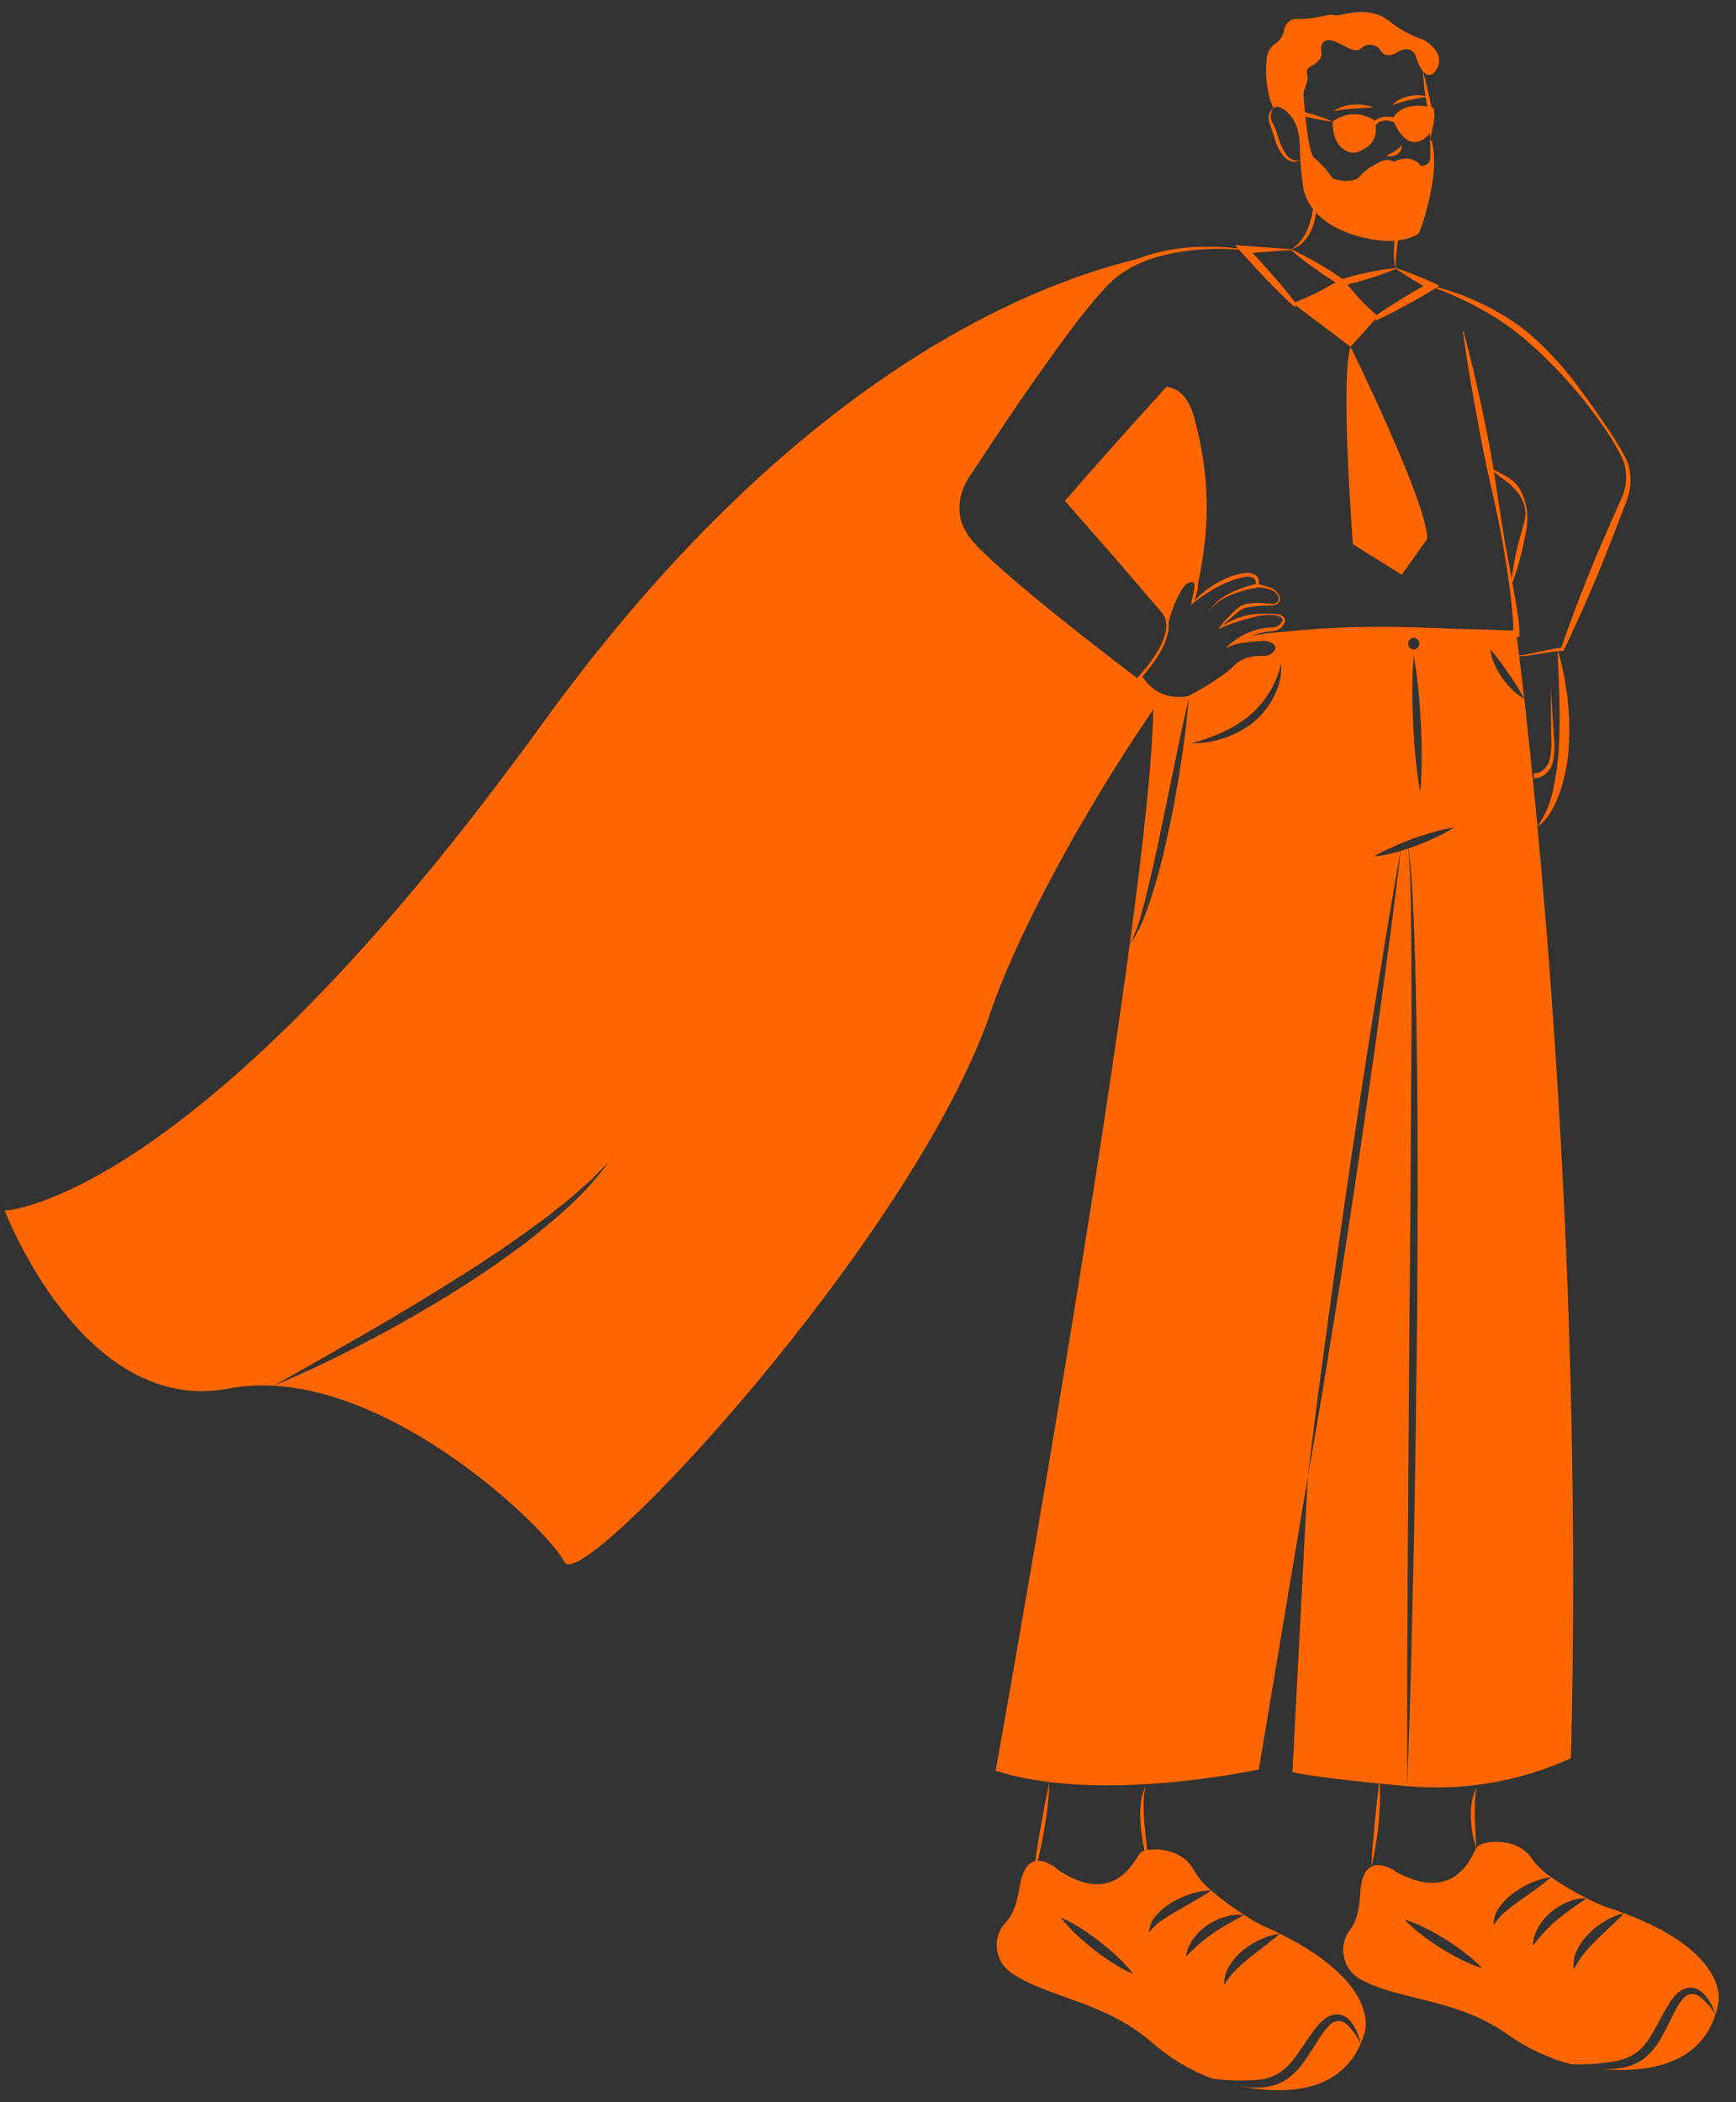
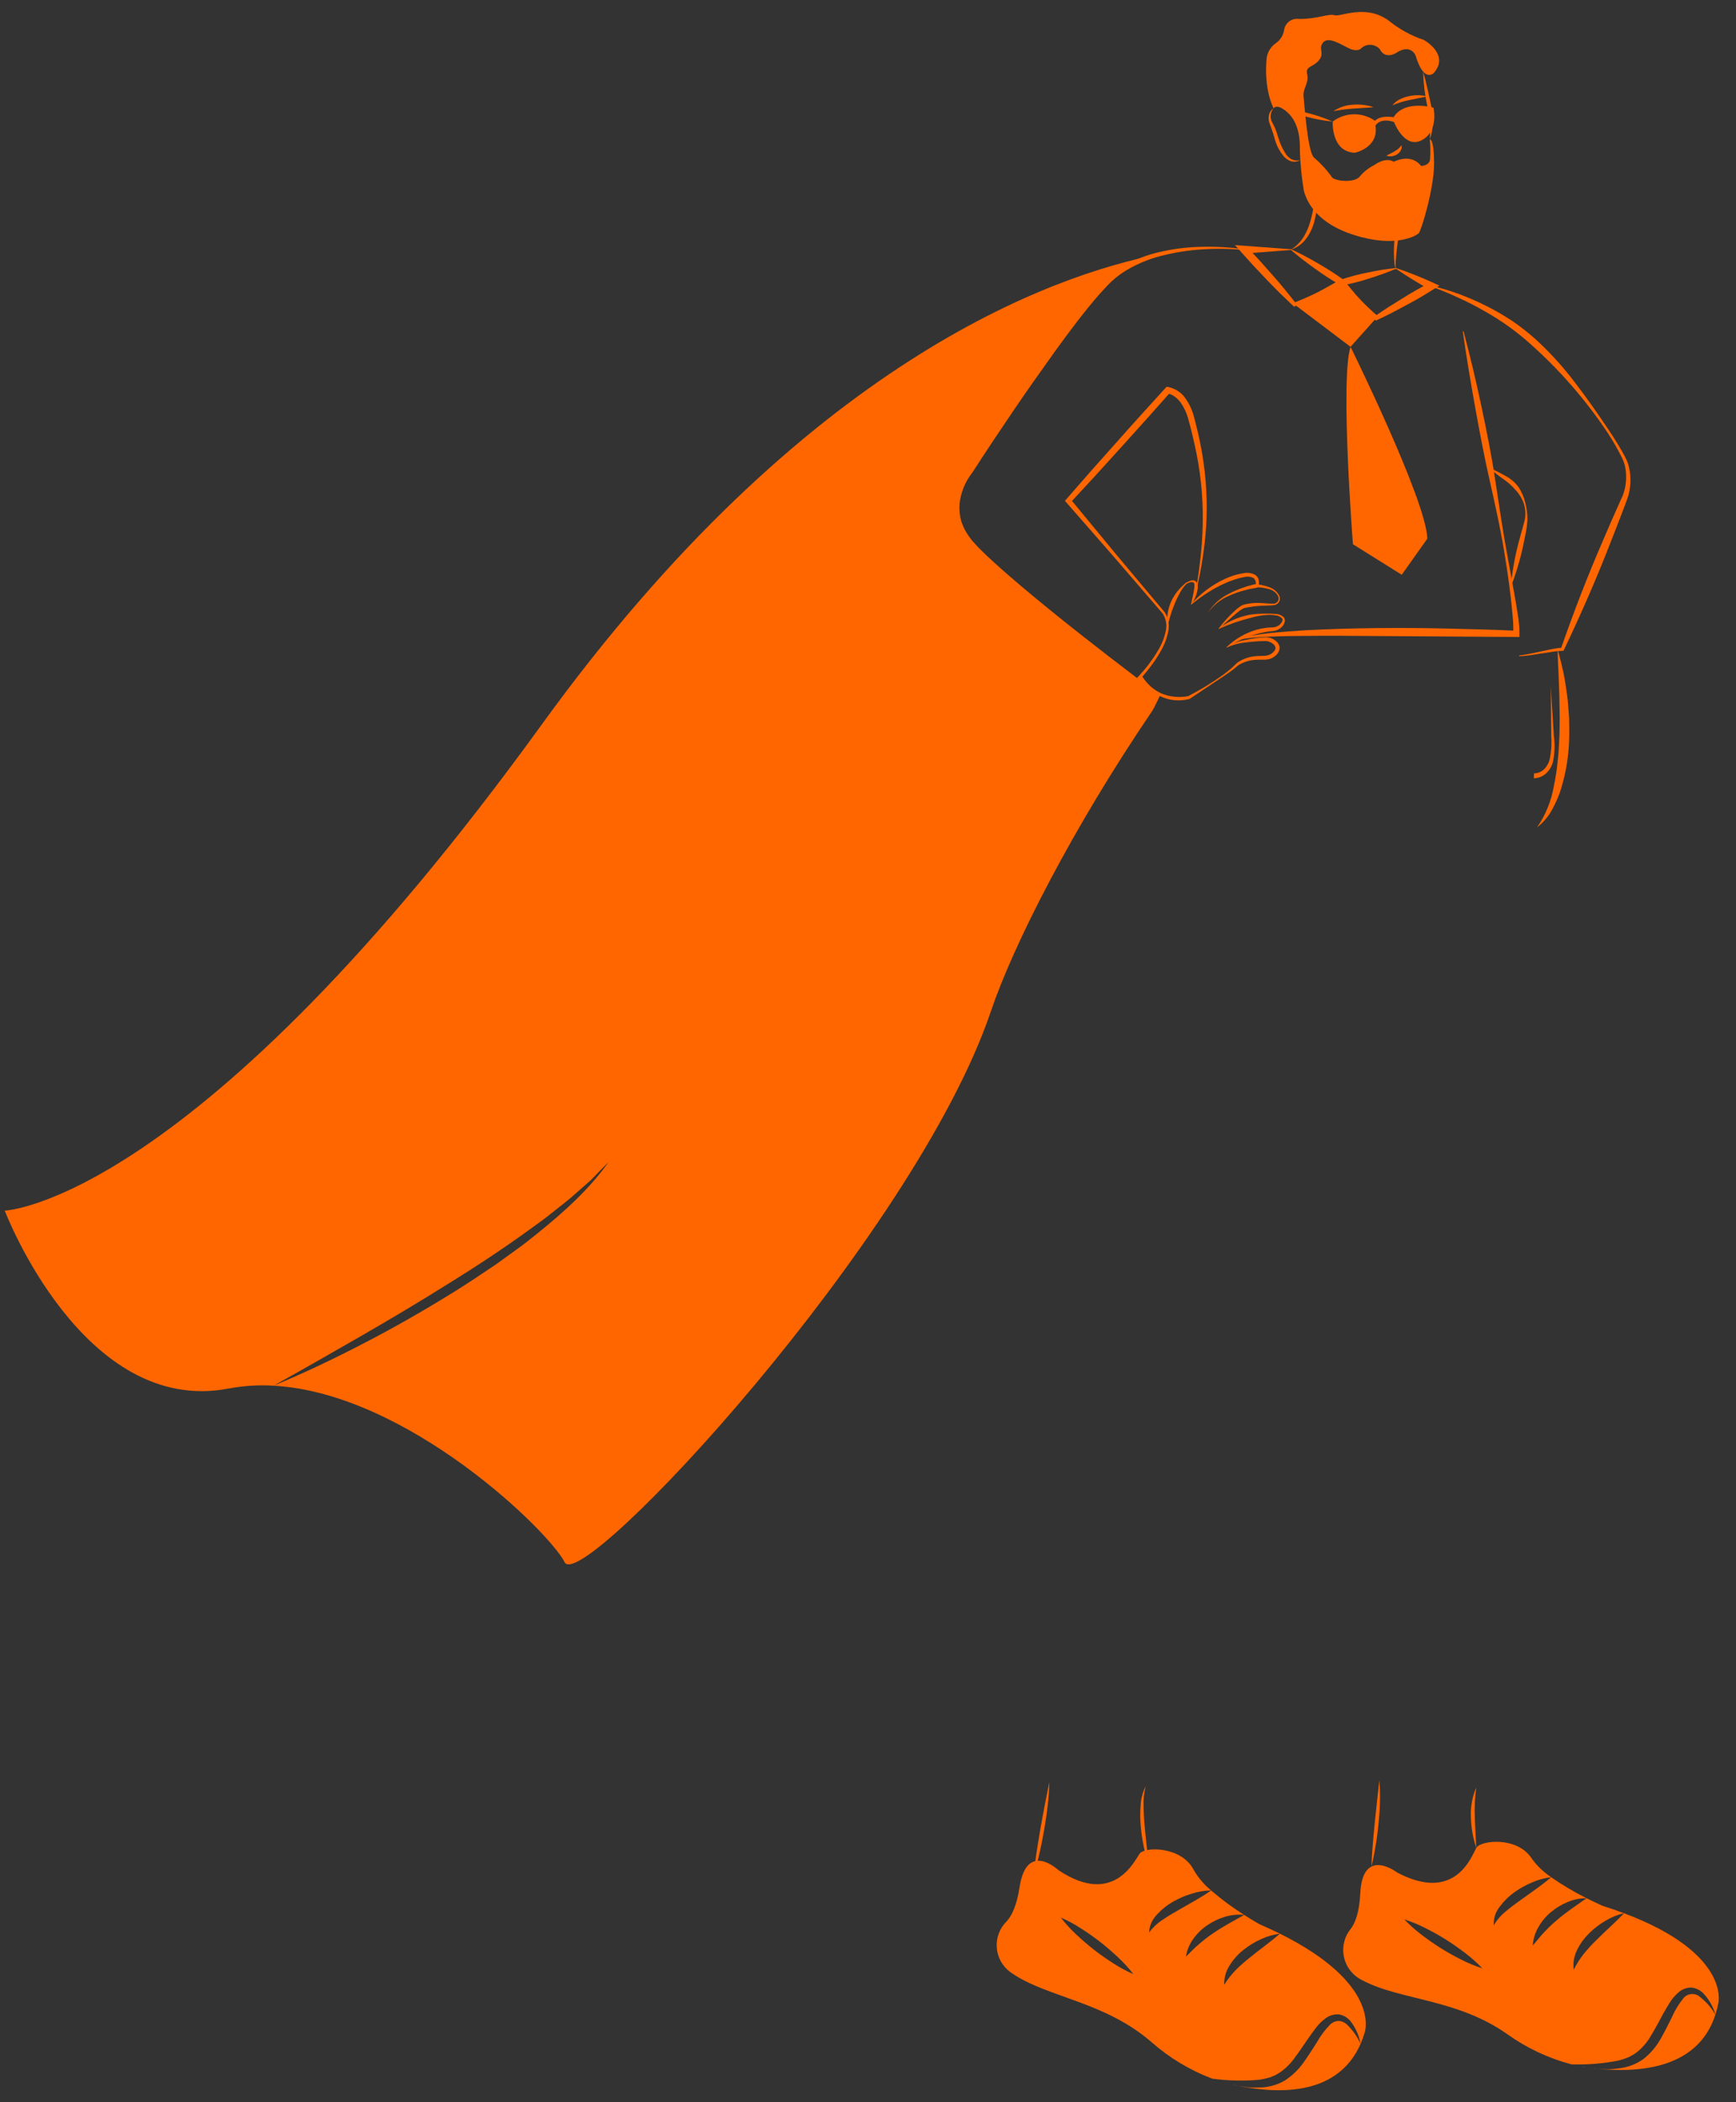
<svg xmlns="http://www.w3.org/2000/svg" width="76" height="92" viewBox="0 0 76 92" fill="none">
  <rect x="0" y="0" width="76" height="92" fill="#333333" stroke="none" />
-   <path d="M56.582 77.557L57.254 64.628C57.463 63.484 57.65 62.34 57.848 61.195L58.407 57.759C58.779 55.466 59.122 53.171 59.468 50.874C59.805 48.577 60.14 46.28 60.451 43.981L60.917 40.529C61.052 39.431 61.197 38.334 61.324 37.236C61.434 37.203 61.543 37.17 61.652 37.133L61.656 37.168L61.685 37.49C61.704 37.703 61.711 37.919 61.719 38.134C61.743 38.563 61.75 38.993 61.763 39.424C61.778 40.283 61.785 41.145 61.787 42.006C61.798 43.727 61.796 45.449 61.78 47.172C61.761 50.615 61.743 54.059 61.704 57.502L61.632 67.836L61.606 73.002V78.168C57.5 77.801 56.582 77.557 56.582 77.557ZM49.458 41.321C49.734 40.941 49.954 40.525 50.113 40.083C50.282 39.648 50.428 39.204 50.561 38.756C50.826 37.862 51.037 36.955 51.228 36.046C51.416 35.132 51.583 34.219 51.718 33.299C51.859 32.379 51.969 31.455 52.046 30.527C52.046 30.527 53.66 29.577 54.108 29.129C54.424 28.813 55 28.779 55.316 28.787C55.41 28.792 55.504 28.777 55.591 28.743C55.678 28.708 55.757 28.655 55.822 28.587C55.861 28.555 55.891 28.514 55.909 28.467C55.927 28.42 55.934 28.37 55.927 28.32C55.921 28.27 55.902 28.223 55.873 28.182C55.844 28.141 55.805 28.109 55.759 28.087C55.639 28.002 55.492 27.961 55.344 27.972C54.959 27.993 54.106 28.067 53.704 28.331C53.841 28.22 53.985 28.12 54.137 28.03C58.77 26.884 66.385 27.739 66.385 27.739C66.385 27.739 66.522 28.742 66.729 30.575C66.52 30.19 66.288 29.817 66.035 29.459C65.911 29.283 65.787 29.107 65.659 28.933C65.529 28.753 65.389 28.579 65.241 28.413C65.271 28.639 65.334 28.859 65.428 29.066C65.517 29.272 65.626 29.469 65.754 29.653C65.882 29.838 66.027 30.01 66.187 30.166C66.347 30.328 66.529 30.466 66.729 30.575C67.51 37.44 69.306 55.951 68.774 76.944C66.532 77.968 64.061 78.39 61.606 78.168C61.674 76.448 61.717 74.725 61.772 73.004L61.891 67.838C61.965 64.395 62.002 60.95 62.044 57.506C62.059 54.061 62.076 50.615 62.044 47.17C62.024 45.447 61.998 43.727 61.952 42.004C61.926 41.142 61.893 40.281 61.852 39.42C61.826 38.991 61.809 38.56 61.772 38.13C61.754 37.914 61.739 37.701 61.709 37.486L61.669 37.166L61.663 37.129C61.761 37.096 61.859 37.064 61.956 37.029C62.248 36.918 62.537 36.803 62.82 36.668C63.107 36.537 63.384 36.386 63.649 36.215C63.337 36.263 63.029 36.331 62.727 36.42C62.426 36.505 62.133 36.607 61.839 36.709C61.55 36.82 61.261 36.933 60.975 37.062C60.691 37.188 60.412 37.327 60.134 37.481C60.449 37.457 60.761 37.4 61.065 37.312C61.15 37.29 61.232 37.264 61.315 37.24C61.119 38.325 60.941 39.415 60.752 40.503L60.193 43.94C59.821 46.232 59.477 48.527 59.131 50.824C58.796 53.121 58.459 55.418 58.148 57.719L57.684 61.172C57.541 62.322 57.386 63.473 57.254 64.628L55.109 77.433C55.109 77.433 48.185 78.967 43.589 77.494C43.589 77.494 47.535 55.577 49.458 41.321ZM61.865 31.689C61.891 32.187 61.922 32.683 61.974 33.179C62.022 33.675 62.083 34.171 62.176 34.663C62.224 34.162 62.237 33.664 62.239 33.166C62.242 32.668 62.224 32.17 62.205 31.674C62.176 31.176 62.146 30.68 62.096 30.184C62.046 29.688 61.985 29.194 61.891 28.7C61.846 29.201 61.833 29.699 61.83 30.197C61.828 30.695 61.843 31.193 61.865 31.689V31.689ZM61.891 28.424C61.957 28.422 62.02 28.394 62.066 28.346C62.112 28.298 62.138 28.235 62.138 28.169C62.138 28.102 62.112 28.039 62.066 27.991C62.02 27.943 61.957 27.915 61.891 27.913C61.825 27.915 61.763 27.943 61.717 27.991C61.671 28.039 61.645 28.102 61.645 28.169C61.645 28.235 61.671 28.298 61.717 28.346C61.763 28.394 61.825 28.422 61.891 28.424ZM52.888 32.481C53.126 32.435 53.362 32.376 53.593 32.302C54.061 32.147 54.498 31.91 54.885 31.604C55.266 31.285 55.575 30.888 55.792 30.441C56.012 30.003 56.115 29.516 56.09 29.027C55.985 29.483 55.806 29.919 55.559 30.317C55.318 30.703 55.017 31.05 54.667 31.343C54.49 31.487 54.303 31.617 54.106 31.733C53.911 31.854 53.707 31.961 53.497 32.054C53.393 32.106 53.285 32.151 53.175 32.189L52.847 32.318C52.623 32.389 52.397 32.455 52.168 32.539C52.407 32.529 52.647 32.509 52.888 32.481V32.481ZM50.485 31.041C50.489 30.708 50.482 30.421 50.463 30.182L50.802 30.401C51.191 30.581 51.629 30.625 52.046 30.527C51.84 31.434 51.644 32.342 51.459 33.251L50.896 35.976C50.711 36.883 50.514 37.788 50.304 38.689C50.195 39.137 50.084 39.587 49.956 40.031C49.841 40.479 49.674 40.912 49.458 41.321C50.065 36.82 50.469 33.083 50.485 31.041H50.485ZM51.113 27.358C51.139 26.668 51.429 26.015 51.925 25.533C52.738 25.076 52.181 26.377 52.151 26.451C52.162 26.44 52.207 26.392 52.283 26.325C52.331 26.088 52.375 25.838 52.416 25.581L52.423 25.542C52.54 24.802 52.64 23.993 52.721 23.147C52.72 23.139 52.721 23.131 52.723 23.123C52.796 21.517 52.608 19.91 52.168 18.364C51.846 17.12 51.126 17.078 51.126 17.078L46.776 21.918L50.944 26.821C51.054 26.979 51.113 27.166 51.113 27.358V27.358Z" fill="#FF6600" />
  <path d="M0.207 52.982C0.207 52.982 3.638 61.991 10.011 60.767C10.659 60.645 11.319 60.603 11.977 60.643C13.272 59.925 14.551 59.188 15.832 58.455C17.111 57.715 18.379 56.965 19.627 56.179C20.883 55.405 22.111 54.592 23.299 53.726C23.597 53.508 23.899 53.297 24.182 53.062C24.467 52.832 24.765 52.614 25.041 52.373L25.872 51.642C26.125 51.377 26.383 51.113 26.647 50.85C25.785 52.064 24.661 53.067 23.506 53.995C23.216 54.228 22.927 54.463 22.623 54.676L21.72 55.329C21.104 55.744 20.489 56.158 19.858 56.549C18.596 57.33 17.311 58.07 15.995 58.75C14.681 59.438 13.345 60.075 11.977 60.643C17.855 60.971 24.056 67.044 24.717 68.365C25.453 69.835 40.037 54.15 43.378 44.262C44.368 41.334 46.959 36.239 50.441 31.115C50.458 31.091 50.472 31.067 50.485 31.041C50.559 30.91 50.674 30.673 50.802 30.401L50.463 30.182C50.255 30.012 50.086 29.799 49.969 29.557C49.856 29.686 49.78 29.762 49.78 29.762C49.78 29.762 43.774 25.351 42.425 23.756C41.077 22.164 42.425 20.569 42.425 20.569C42.425 20.569 46.408 14.381 48.431 12.36C49.081 11.75 49.883 11.323 50.752 11.125C46.123 12.025 35.23 15.804 23.736 31.682C8.541 52.679 0.207 52.982 0.207 52.982ZM70.37 90.558C70.213 90.552 70.057 90.547 69.903 90.534C71.908 90.739 74.362 90.467 75.097 88.168C74.927 87.872 74.701 87.611 74.433 87.4C74.381 87.351 74.32 87.314 74.252 87.291C74.185 87.268 74.114 87.26 74.043 87.266C73.972 87.272 73.904 87.294 73.842 87.328C73.78 87.363 73.725 87.41 73.683 87.467C73.478 87.726 73.308 88.01 73.178 88.313C73.024 88.622 72.867 88.938 72.687 89.251C72.499 89.578 72.252 89.866 71.958 90.101C71.65 90.325 71.29 90.467 70.912 90.513C70.733 90.54 70.552 90.555 70.37 90.558V90.558Z" fill="#FF6600" />
  <path d="M59.138 84.407C59.333 84.15 59.51 83.689 59.551 82.858C59.655 80.785 61.165 81.947 61.165 81.947C63.734 83.306 64.438 81.201 64.63 80.868C64.821 80.537 66.424 80.35 67.062 81.342C67.293 81.66 67.58 81.934 67.908 82.151C67.619 82.186 67.337 82.264 67.07 82.382C66.802 82.493 66.548 82.635 66.311 82.804C66.067 82.973 65.853 83.181 65.676 83.419C65.478 83.653 65.377 83.955 65.393 84.261C65.532 84.025 65.712 83.816 65.926 83.645C66.129 83.474 66.344 83.313 66.566 83.156L67.236 82.677C67.462 82.514 67.686 82.347 67.908 82.153C68.401 82.497 68.92 82.804 69.459 83.071C69.174 83.07 68.892 83.127 68.63 83.239C68.366 83.346 68.12 83.495 67.901 83.678C67.679 83.861 67.492 84.084 67.351 84.335C67.205 84.582 67.12 84.86 67.101 85.146C67.292 84.931 67.44 84.72 67.627 84.535C67.801 84.349 67.986 84.174 68.182 84.011C68.571 83.678 68.998 83.395 69.459 83.071C69.868 83.278 70.161 83.406 70.161 83.406C70.494 83.511 70.805 83.619 71.094 83.728C70.808 83.796 70.534 83.908 70.283 84.061C70.028 84.209 69.793 84.389 69.583 84.596C69.365 84.805 69.186 85.05 69.052 85.32C68.91 85.591 68.856 85.899 68.897 86.201C69.019 85.952 69.167 85.717 69.341 85.501C69.511 85.291 69.694 85.092 69.889 84.905C70.27 84.516 70.692 84.161 71.097 83.728C75.754 85.479 75.23 87.648 75.23 87.648C75.197 87.824 75.153 87.997 75.099 88.168C75.001 87.819 74.819 87.5 74.57 87.237C74.427 87.086 74.232 86.996 74.025 86.982C73.81 86.987 73.605 87.073 73.45 87.222C73.308 87.349 73.186 87.497 73.087 87.661C72.987 87.817 72.904 87.968 72.815 88.122C72.645 88.431 72.489 88.74 72.313 89.027C72.158 89.311 71.952 89.565 71.706 89.775C71.643 89.819 71.584 89.871 71.516 89.912L71.308 90.025C71.157 90.088 71.002 90.14 70.844 90.18C70.17 90.311 69.484 90.365 68.797 90.343C67.782 90.075 66.825 89.624 65.972 89.012C63.76 87.461 61.289 87.543 59.631 86.658C59.596 86.638 59.562 86.619 59.527 86.602C59.344 86.494 59.187 86.349 59.066 86.175C58.945 86.001 58.863 85.802 58.826 85.594C58.789 85.385 58.798 85.171 58.852 84.966C58.905 84.761 59.003 84.57 59.138 84.407V84.407ZM62.244 84.679C62.511 84.883 62.788 85.077 63.072 85.255C63.357 85.433 63.651 85.599 63.951 85.749C64.254 85.906 64.57 86.037 64.895 86.14C64.66 85.894 64.404 85.667 64.132 85.462C63.864 85.257 63.588 85.064 63.303 84.885C63.02 84.707 62.727 84.544 62.424 84.391C62.121 84.234 61.806 84.103 61.48 84C61.715 84.247 61.971 84.474 62.244 84.679V84.679Z" fill="#FF6600" />
  <path d="M69.903 90.534C69.85 90.53 69.798 90.523 69.746 90.519C69.776 90.521 69.805 90.526 69.835 90.53C69.857 90.532 69.881 90.534 69.903 90.534ZM69.226 90.439C69.252 90.445 69.28 90.449 69.309 90.456C69.365 90.467 69.422 90.475 69.478 90.482C69.394 90.469 69.309 90.456 69.226 90.439Z" fill="white" />
  <path d="M64.629 80.869C64.611 80.42 64.577 79.981 64.566 79.542C64.548 79.102 64.569 78.661 64.629 78.224C64.449 78.641 64.37 79.094 64.396 79.546C64.407 79.996 64.485 80.442 64.629 80.869V80.869ZM60.038 81.689C60.118 81.381 60.175 81.069 60.226 80.756C60.28 80.443 60.318 80.129 60.351 79.813C60.38 79.498 60.406 79.181 60.412 78.864C60.423 78.546 60.414 78.228 60.386 77.911L60.281 78.855L60.182 79.796C60.153 80.111 60.119 80.425 60.097 80.74C60.072 81.056 60.048 81.371 60.038 81.689ZM62.302 3.131C62.315 3.635 62.375 4.137 62.482 4.629C62.544 4.867 62.583 5.111 62.599 5.356C62.615 5.604 62.613 5.854 62.595 6.102C62.679 5.861 62.725 5.609 62.732 5.354C62.74 5.098 62.712 4.842 62.649 4.593C62.542 4.107 62.443 3.616 62.302 3.131Z" fill="#FF6600" />
  <path d="M62.758 4.715C62.758 4.715 61.501 4.343 61.007 5.131C61.007 5.131 60.454 5.02 60.194 5.287C59.922 5.095 59.596 4.995 59.264 5.001C58.931 5.007 58.609 5.119 58.344 5.321C58.344 5.321 58.265 6.64 59.309 6.686C59.309 6.686 60.373 6.475 60.215 5.496C60.215 5.496 60.404 5.131 61.028 5.34C61.028 5.34 61.478 6.53 62.237 6.138C62.997 5.746 62.758 4.715 62.758 4.715ZM61.117 11.73C60.715 11.769 60.315 11.832 59.92 11.918C59.511 11.996 59.108 12.102 58.714 12.234L58.498 12.311L58.653 12.449C58.924 12.69 59.209 12.916 59.463 13.173C59.718 13.429 59.96 13.698 60.188 13.979L60.231 14.031L60.306 13.996C60.516 13.896 60.727 13.798 60.933 13.691L61.547 13.364C61.752 13.255 61.956 13.145 62.156 13.027C62.356 12.912 62.553 12.789 62.75 12.666L63.019 12.499L62.742 12.374C62.212 12.132 61.669 11.916 61.117 11.73ZM61.113 11.763C61.619 12.107 62.104 12.399 62.593 12.671L62.584 12.379C62.38 12.488 62.175 12.597 61.974 12.712C61.772 12.827 61.575 12.948 61.378 13.071L60.787 13.438C60.591 13.562 60.4 13.695 60.209 13.827L60.327 13.844C60.052 13.609 59.789 13.36 59.54 13.098C59.291 12.837 59.071 12.546 58.838 12.269L58.778 12.484C59.172 12.413 59.56 12.314 59.941 12.188C60.326 12.067 60.712 11.934 61.113 11.763V11.763Z" fill="#FF6600" />
  <path d="M58.746 12.359L60.257 13.912L59.125 15.178L56.669 13.324L58.746 12.359Z" fill="#FF6600" />
  <path d="M61.794 8.103C61.633 8.379 61.499 8.669 61.394 8.97C61.285 9.27 61.2 9.578 61.138 9.892C61.074 10.205 61.037 10.523 61.027 10.843C61.014 11.162 61.033 11.481 61.086 11.796C61.101 11.636 61.094 11.479 61.114 11.322C61.123 11.165 61.136 11.008 61.157 10.852C61.195 10.541 61.24 10.232 61.305 9.925C61.364 9.618 61.438 9.313 61.519 9.009C61.6 8.706 61.693 8.405 61.794 8.103ZM57.605 8.163C57.588 8.426 57.558 8.685 57.522 8.941C57.488 9.196 57.435 9.447 57.362 9.694C57.295 9.939 57.193 10.172 57.059 10.388C56.92 10.604 56.735 10.786 56.518 10.924C56.776 10.839 57.002 10.68 57.167 10.465C57.332 10.249 57.453 10.004 57.525 9.742C57.6 9.486 57.643 9.221 57.654 8.954C57.669 8.689 57.653 8.424 57.605 8.163V8.163ZM62.663 12.539C63.063 12.691 63.461 12.846 63.846 13.03C64.233 13.204 64.612 13.398 64.98 13.611C65.719 14.023 66.408 14.518 67.036 15.086C68.308 16.223 69.431 17.516 70.378 18.936C70.612 19.292 70.823 19.661 71.013 20.043C71.058 20.135 71.094 20.231 71.123 20.329C71.148 20.429 71.166 20.532 71.177 20.634C71.199 20.839 71.193 21.046 71.16 21.25C71.143 21.351 71.12 21.451 71.09 21.548C71.075 21.598 71.059 21.644 71.042 21.69L70.974 21.836L70.712 22.423C70.535 22.813 70.371 23.208 70.2 23.601C69.515 25.171 68.901 26.767 68.335 28.386L68.401 28.342C68.238 28.354 68.076 28.377 67.916 28.412L67.446 28.511L66.977 28.61C66.823 28.645 66.665 28.669 66.507 28.682V28.716C66.668 28.714 66.829 28.7 66.988 28.675L67.463 28.602L67.936 28.528C68.09 28.503 68.245 28.489 68.401 28.485L68.446 28.485L68.468 28.441C69.205 26.892 69.896 25.321 70.514 23.722C70.669 23.323 70.831 22.926 70.98 22.525L71.207 21.924L71.262 21.773C71.279 21.718 71.295 21.661 71.308 21.608C71.386 21.281 71.4 20.943 71.346 20.612C71.329 20.502 71.304 20.394 71.272 20.288C71.236 20.182 71.191 20.08 71.137 19.982C70.932 19.599 70.706 19.235 70.468 18.877C69.991 18.163 69.5 17.459 68.976 16.776C68.457 16.085 67.876 15.444 67.24 14.859C66.917 14.568 66.574 14.299 66.215 14.054C65.854 13.814 65.48 13.596 65.093 13.401C64.707 13.207 64.311 13.033 63.907 12.88C63.503 12.732 63.091 12.607 62.672 12.506L62.663 12.539Z" fill="#FF6600" />
  <path d="M64.04 14.507C64.197 15.619 64.384 16.724 64.581 17.827C64.781 18.929 64.985 20.031 65.238 21.123C65.481 22.217 65.728 23.311 65.896 24.419C65.988 24.971 66.065 25.526 66.131 26.082C66.164 26.359 66.194 26.637 66.217 26.915C66.246 27.184 66.257 27.456 66.249 27.727L66.388 27.603C65.364 27.556 64.34 27.532 63.316 27.507C62.291 27.481 61.266 27.476 60.241 27.487C59.216 27.498 58.191 27.53 57.166 27.582C56.654 27.613 56.142 27.649 55.63 27.701C55.375 27.729 55.12 27.762 54.865 27.805C54.606 27.834 54.354 27.907 54.12 28.021L54.139 28.049C54.254 27.998 54.375 27.964 54.5 27.95C54.625 27.931 54.751 27.915 54.878 27.905C55.132 27.881 55.387 27.871 55.642 27.86C56.152 27.838 56.663 27.831 57.174 27.829C58.196 27.816 59.219 27.828 60.242 27.835L66.381 27.875L66.517 27.876L66.52 27.752C66.521 27.463 66.496 27.174 66.445 26.888C66.405 26.609 66.356 26.332 66.308 26.056L66.008 24.4C65.799 23.298 65.64 22.188 65.47 21.079C65.308 19.969 65.085 18.87 64.853 17.773C64.617 16.677 64.364 15.585 64.073 14.501L64.04 14.507ZM67.291 36.207C67.565 35.997 67.79 35.731 67.953 35.426C68.036 35.276 68.111 35.12 68.178 34.961L68.276 34.721L68.354 34.476C68.552 33.818 68.665 33.139 68.692 32.453C68.707 32.111 68.7 31.771 68.694 31.431C68.664 31.092 68.654 30.752 68.605 30.416C68.556 30.081 68.509 29.745 68.441 29.414C68.364 29.084 68.289 28.754 68.195 28.43C68.194 28.77 68.212 29.105 68.229 29.44L68.266 30.442L68.282 31.44C68.275 31.771 68.279 32.102 68.258 32.432L68.231 32.926C68.222 33.091 68.194 33.253 68.181 33.417C68.169 33.582 68.143 33.743 68.116 33.905C68.091 34.068 68.065 34.23 68.028 34.389C67.919 35.042 67.668 35.663 67.291 36.207V36.207Z" fill="#FF6600" />
  <path d="M67.147 34.062C67.357 34.057 67.558 33.972 67.708 33.826C67.849 33.686 67.948 33.509 67.993 33.316C68.063 32.953 68.075 32.581 68.027 32.214L67.892 30.049L67.911 32.217C67.938 32.57 67.912 32.924 67.832 33.269C67.788 33.428 67.7 33.572 67.578 33.684C67.462 33.786 67.313 33.844 67.158 33.845L67.147 34.062ZM54.617 91.344C54.798 91.36 54.98 91.364 55.161 91.354C55.542 91.348 55.915 91.243 56.245 91.052C56.56 90.848 56.835 90.586 57.054 90.28C57.267 89.986 57.454 89.688 57.641 89.397C57.8 89.108 57.998 88.841 58.228 88.605C58.327 88.508 58.458 88.45 58.596 88.442C58.741 88.449 58.879 88.51 58.981 88.614C59.225 88.853 59.423 89.135 59.564 89.447C58.598 91.65 56.147 91.678 54.178 91.278C54.322 91.302 54.47 91.322 54.617 91.344ZM44.068 84.087C44.288 83.85 44.509 83.408 44.636 82.588C44.951 80.537 46.334 81.842 46.334 81.842C48.751 83.456 49.667 81.433 49.891 81.122C50.113 80.811 51.729 80.79 52.262 81.84C52.46 82.179 52.716 82.48 53.019 82.73C52.729 82.736 52.441 82.785 52.166 82.876C51.888 82.96 51.621 83.074 51.368 83.217C51.108 83.361 50.873 83.546 50.672 83.765C50.452 83.979 50.32 84.268 50.304 84.574C50.467 84.355 50.668 84.166 50.898 84.017C51.118 83.867 51.346 83.728 51.583 83.596L52.299 83.186C52.54 83.047 52.779 82.904 53.021 82.732C53.476 83.124 53.96 83.481 54.467 83.802C54.185 83.773 53.901 83.801 53.63 83.885C53.356 83.966 53.096 84.09 52.86 84.25C52.621 84.41 52.412 84.612 52.244 84.846C52.075 85.078 51.963 85.346 51.916 85.629C52.127 85.433 52.297 85.238 52.501 85.075C52.692 84.907 52.894 84.751 53.106 84.609C53.528 84.318 53.978 84.078 54.47 83.804C54.857 84.052 55.135 84.209 55.135 84.209C55.455 84.348 55.755 84.485 56.033 84.624C55.741 84.662 55.456 84.746 55.19 84.872C54.921 84.994 54.669 85.149 54.439 85.333C54.201 85.519 53.998 85.745 53.839 86.001C53.67 86.255 53.584 86.556 53.595 86.86C53.741 86.624 53.913 86.405 54.108 86.208C54.299 86.017 54.501 85.838 54.713 85.673C55.133 85.325 55.588 85.014 56.033 84.624C60.488 86.837 59.747 88.942 59.747 88.942C59.697 89.114 59.636 89.283 59.564 89.447C59.501 89.09 59.354 88.753 59.133 88.466C59.006 88.302 58.822 88.191 58.618 88.157C58.403 88.141 58.19 88.205 58.02 88.337C57.866 88.45 57.73 88.585 57.615 88.738C57.5 88.883 57.404 89.025 57.3 89.168C57.097 89.458 56.91 89.751 56.706 90.019C56.523 90.286 56.293 90.518 56.027 90.702C55.96 90.739 55.894 90.784 55.825 90.819L55.605 90.911C55.449 90.957 55.29 90.992 55.129 91.017C54.443 91.078 53.753 91.062 53.071 90.969C52.09 90.599 51.185 90.054 50.4 89.36C48.355 87.594 45.889 87.424 44.331 86.375C44.296 86.354 44.264 86.33 44.233 86.308C44.062 86.183 43.92 86.022 43.817 85.837C43.714 85.652 43.653 85.447 43.637 85.236C43.621 85.025 43.652 84.812 43.726 84.614C43.8 84.416 43.917 84.236 44.068 84.087ZM47.13 84.672C47.376 84.903 47.632 85.122 47.896 85.329C48.161 85.536 48.436 85.727 48.721 85.91C49.006 86.096 49.306 86.258 49.619 86.395C49.41 86.126 49.179 85.874 48.929 85.642C48.684 85.412 48.428 85.193 48.164 84.985C47.898 84.779 47.623 84.585 47.339 84.405C47.054 84.216 46.753 84.053 46.439 83.918C46.648 84.188 46.88 84.44 47.13 84.672V84.672Z" fill="#FF6600" />
  <path d="M53.989 91.239C54.022 91.246 54.056 91.254 54.089 91.263C54.113 91.267 54.135 91.272 54.158 91.274C54.102 91.263 54.045 91.252 53.989 91.239ZM54.467 83.802L54.47 83.804C54.47 83.804 54.47 83.804 54.47 83.803C54.47 83.803 54.47 83.803 54.47 83.803C54.47 83.802 54.471 83.802 54.471 83.802C54.471 83.802 54.471 83.802 54.472 83.802H54.467ZM53.019 82.73L53.021 82.732C53.021 82.732 53.021 82.731 53.021 82.731C53.021 82.731 53.021 82.731 53.022 82.73C53.022 82.73 53.022 82.73 53.022 82.73C53.023 82.73 53.023 82.73 53.023 82.73H53.019Z" fill="white" />
  <path d="M50.305 81.689L50.203 80.804C50.171 80.51 50.136 80.217 50.112 79.923C50.082 79.63 50.07 79.336 50.064 79.043C50.053 78.749 50.085 78.454 50.158 78.169C50.021 78.439 49.945 78.736 49.934 79.038C49.91 79.338 49.913 79.639 49.943 79.938C49.969 80.236 50.013 80.532 50.074 80.825C50.132 81.118 50.209 81.407 50.305 81.689ZM45.239 82.15C45.342 81.812 45.424 81.47 45.502 81.126C45.583 80.783 45.648 80.437 45.71 80.091C45.769 79.743 45.825 79.395 45.863 79.045C45.907 78.694 45.933 78.342 45.94 77.989C45.867 78.335 45.8 78.68 45.733 79.025C45.665 79.37 45.605 79.715 45.543 80.061C45.485 80.408 45.424 80.754 45.374 81.102C45.323 81.45 45.273 81.799 45.239 82.15ZM62.772 3.192C62.772 3.192 62.336 3.657 61.972 2.428C61.972 2.428 61.76 1.884 61.104 2.327C61.104 2.327 60.635 2.614 60.408 2.155C60.356 2.096 60.293 2.048 60.221 2.015C60.15 1.981 60.073 1.963 59.994 1.961C59.915 1.959 59.837 1.973 59.764 2.003C59.691 2.033 59.625 2.077 59.57 2.133C59.57 2.133 59.42 2.284 59.072 2.123C58.724 1.961 58.158 1.574 57.923 1.861C57.688 2.148 58.014 2.311 57.738 2.64C57.462 2.969 57.136 2.881 57.227 3.256C57.317 3.631 57.025 3.871 57.069 4.236C57.112 4.601 57.248 6.711 57.539 6.908C57.833 7.16 58.095 7.447 58.317 7.765C58.438 7.918 59.293 8.029 59.533 7.719C59.706 7.513 59.92 7.345 60.162 7.226C60.162 7.226 60.651 6.846 61.014 7.081C61.014 7.081 61.756 6.675 62.214 7.262C62.214 7.262 62.569 7.265 62.607 6.975C62.626 6.684 62.622 6.392 62.595 6.102C62.595 6.102 62.776 6.024 62.782 7.138C62.788 8.252 62.213 10.117 62.109 10.211C62.006 10.304 61.128 10.866 59.292 10.289C57.457 9.711 57.169 8.633 57.081 8.355C56.986 7.788 56.929 7.215 56.909 6.64C56.903 6.429 56.972 5.458 56.361 4.917C56.361 4.917 55.959 4.52 55.755 4.736C55.755 4.736 55.327 3.964 55.448 2.586C55.459 2.454 55.499 2.326 55.563 2.211C55.627 2.095 55.715 1.994 55.821 1.915C55.841 1.901 55.86 1.886 55.88 1.872C56.06 1.736 56.181 1.536 56.217 1.314C56.227 1.24 56.252 1.169 56.289 1.104C56.327 1.04 56.377 0.984 56.436 0.939C56.496 0.894 56.563 0.861 56.635 0.842C56.708 0.824 56.783 0.819 56.856 0.83C57.671 0.839 58.172 0.58 58.422 0.667C58.672 0.754 59.788 0.16 60.796 0.903C61.252 1.273 61.77 1.558 62.326 1.745C62.517 1.846 63.421 2.449 62.772 3.192Z" fill="#FF6600" />
  <path d="M55.755 4.736C55.646 4.813 55.571 4.93 55.547 5.061C55.526 5.196 55.545 5.335 55.602 5.459C55.691 5.692 55.768 5.929 55.832 6.17C55.912 6.419 56.04 6.651 56.209 6.851C56.299 6.953 56.417 7.028 56.549 7.065C56.679 7.093 56.815 7.069 56.929 6.999C56.813 7.036 56.687 7.031 56.574 6.985C56.469 6.936 56.378 6.86 56.31 6.765C56.173 6.565 56.066 6.345 55.993 6.114C55.949 5.997 55.919 5.883 55.879 5.757C55.837 5.634 55.784 5.516 55.721 5.402C55.656 5.302 55.624 5.183 55.631 5.064C55.637 4.944 55.68 4.83 55.755 4.736V4.736ZM61.686 5.326C61.637 5.324 61.591 5.303 61.557 5.269C61.524 5.234 61.505 5.187 61.505 5.138C61.505 5.09 61.524 5.043 61.557 5.008C61.591 4.973 61.637 4.953 61.686 4.951C61.734 4.953 61.78 4.973 61.814 5.008C61.848 5.043 61.867 5.09 61.867 5.138C61.867 5.187 61.848 5.234 61.814 5.269C61.78 5.303 61.734 5.324 61.686 5.326V5.326ZM59.366 5.633C59.318 5.631 59.272 5.61 59.238 5.575C59.204 5.541 59.185 5.494 59.185 5.445C59.185 5.397 59.204 5.35 59.238 5.315C59.272 5.28 59.318 5.26 59.366 5.258C59.415 5.26 59.461 5.28 59.495 5.315C59.528 5.35 59.547 5.397 59.547 5.445C59.547 5.494 59.528 5.541 59.495 5.575C59.461 5.61 59.415 5.631 59.366 5.633ZM62.486 4.219C62.218 4.153 61.938 4.151 61.669 4.211C61.534 4.241 61.402 4.287 61.278 4.349C61.154 4.412 61.044 4.501 60.955 4.609C61.197 4.507 61.448 4.43 61.706 4.377C61.96 4.321 62.218 4.281 62.486 4.219ZM60.135 4.691C59.845 4.594 59.539 4.557 59.235 4.582C58.928 4.596 58.63 4.694 58.374 4.866C58.663 4.811 58.955 4.772 59.248 4.752C59.539 4.729 59.831 4.72 60.135 4.691ZM61.355 6.356C61.315 6.413 61.268 6.465 61.215 6.511C61.167 6.551 61.115 6.587 61.061 6.618C60.953 6.685 60.83 6.733 60.693 6.814C60.767 6.839 60.846 6.848 60.923 6.839C61.003 6.83 61.079 6.805 61.148 6.765C61.219 6.723 61.278 6.663 61.319 6.592C61.362 6.521 61.375 6.437 61.355 6.356V6.356ZM56.123 4.739C56.475 4.894 56.84 5.019 57.212 5.113C57.583 5.214 57.962 5.284 58.344 5.321C57.993 5.166 57.628 5.042 57.255 4.948C56.885 4.847 56.506 4.777 56.123 4.739V4.739ZM59.125 15.178C59.125 15.178 62.449 21.918 62.487 23.573L61.366 25.154L59.23 23.818C59.23 23.818 58.666 16.587 59.125 15.178ZM52.159 26.454C52.3 26.252 52.394 26.02 52.433 25.775C52.443 25.709 52.441 25.642 52.427 25.576C52.42 25.536 52.403 25.499 52.377 25.469C52.352 25.438 52.318 25.415 52.28 25.401C52.211 25.388 52.14 25.398 52.078 25.43C52.019 25.453 51.966 25.482 51.912 25.51L51.91 25.511L51.908 25.513C51.775 25.626 51.651 25.75 51.539 25.884C51.432 26.023 51.341 26.174 51.267 26.333C51.129 26.656 51.072 27.008 51.102 27.357L51.103 27.353L51.103 27.371H51.12L51.123 27.363L51.124 27.359C51.15 27.276 51.169 27.193 51.191 27.112C51.218 27.031 51.236 26.95 51.263 26.871C51.311 26.711 51.374 26.558 51.434 26.405C51.495 26.251 51.567 26.102 51.649 25.958C51.724 25.808 51.822 25.672 51.941 25.553L51.938 25.556C52.033 25.5 52.168 25.451 52.246 25.493C52.31 25.528 52.292 25.651 52.282 25.757C52.254 25.98 52.186 26.209 52.143 26.448L52.159 26.454Z" fill="#FF6600" />
  <path d="M53.362 27.518C53.635 27.273 53.903 27.021 54.183 26.795C54.251 26.739 54.323 26.689 54.398 26.645C54.431 26.625 54.468 26.611 54.505 26.603L54.637 26.578C54.813 26.545 54.992 26.523 55.17 26.512C55.35 26.501 55.535 26.508 55.722 26.489C55.772 26.489 55.822 26.478 55.868 26.455C55.913 26.433 55.952 26.399 55.982 26.359C56.011 26.317 56.028 26.268 56.032 26.218C56.036 26.167 56.026 26.116 56.004 26.07C55.916 25.898 55.764 25.766 55.58 25.704C55.404 25.637 55.221 25.592 55.034 25.571L55.09 25.654C55.116 25.571 55.121 25.483 55.106 25.397C55.099 25.351 55.082 25.306 55.057 25.267C55.032 25.227 54.999 25.192 54.961 25.165C54.812 25.081 54.638 25.051 54.47 25.08C54.163 25.125 53.865 25.217 53.587 25.352C53.311 25.484 53.05 25.643 52.806 25.827C52.564 26.01 52.341 26.218 52.143 26.447L52.155 26.459C52.384 26.267 52.625 26.091 52.878 25.931C53.127 25.771 53.388 25.631 53.659 25.512C53.925 25.393 54.205 25.305 54.491 25.249C54.619 25.221 54.753 25.236 54.872 25.292C54.919 25.33 54.954 25.382 54.971 25.44C54.988 25.498 54.986 25.559 54.967 25.617L54.949 25.696L55.023 25.7C55.202 25.703 55.38 25.731 55.552 25.78C55.638 25.801 55.718 25.839 55.787 25.893C55.856 25.946 55.913 26.014 55.955 26.092C55.972 26.129 55.98 26.171 55.976 26.212C55.972 26.253 55.958 26.292 55.934 26.326C55.909 26.359 55.876 26.386 55.838 26.402C55.8 26.418 55.759 26.424 55.718 26.419C55.538 26.419 55.356 26.395 55.169 26.388C54.982 26.38 54.794 26.393 54.61 26.427C54.563 26.434 54.518 26.446 54.472 26.457C54.421 26.47 54.371 26.491 54.326 26.519C54.246 26.57 54.169 26.628 54.098 26.692C53.823 26.939 53.572 27.212 53.35 27.507L53.362 27.518Z" fill="#FF6600" />
  <path d="M53.36 27.521L53.362 27.519L53.361 27.52C53.808 27.32 54.273 27.159 54.749 27.041C54.984 26.971 55.226 26.927 55.471 26.912C55.594 26.904 55.716 26.91 55.837 26.93C55.894 26.933 55.949 26.947 55.999 26.972C56.05 26.996 56.095 27.03 56.132 27.072C56.176 27.15 56.105 27.261 56.031 27.332C55.949 27.403 55.847 27.446 55.739 27.454C55.486 27.458 55.235 27.495 54.991 27.565C54.505 27.709 54.061 27.969 53.699 28.324L53.709 28.337C54.12 28.072 54.569 27.87 55.041 27.739C55.275 27.674 55.514 27.632 55.757 27.613C55.898 27.596 56.029 27.53 56.126 27.427C56.175 27.375 56.212 27.314 56.235 27.246C56.249 27.209 56.254 27.17 56.25 27.131C56.246 27.092 56.232 27.055 56.211 27.022C56.113 26.926 55.983 26.872 55.846 26.87C55.721 26.858 55.596 26.853 55.47 26.856C55.219 26.85 54.968 26.865 54.719 26.902C54.222 26.995 53.754 27.201 53.351 27.505L53.35 27.506L53.349 27.506L53.348 27.509L53.36 27.521Z" fill="#FF6600" />
  <path d="M49.961 29.561C50.121 29.958 50.421 30.283 50.804 30.475C50.999 30.567 51.209 30.625 51.424 30.644C51.637 30.661 51.852 30.644 52.06 30.594L52.074 30.591L52.081 30.586L53.554 29.604C53.676 29.521 53.8 29.439 53.92 29.351C54.04 29.266 54.153 29.152 54.263 29.08C54.511 28.943 54.789 28.872 55.073 28.872C55.144 28.868 55.216 28.868 55.287 28.871C55.368 28.875 55.449 28.869 55.528 28.852C55.696 28.819 55.845 28.721 55.943 28.58C56.001 28.502 56.027 28.406 56.018 28.309C56 28.216 55.951 28.131 55.878 28.07C55.753 27.956 55.59 27.892 55.421 27.89C55.121 27.904 54.823 27.943 54.53 28.005C54.234 28.054 53.952 28.163 53.699 28.323L53.695 28.331C53.695 28.328 53.699 28.323 53.702 28.324V28.341C53.706 28.342 53.713 28.336 53.713 28.331L53.709 28.338C53.974 28.217 54.258 28.141 54.548 28.114C54.836 28.076 55.124 28.056 55.414 28.053C55.661 28.063 55.956 28.292 55.793 28.478C55.72 28.581 55.611 28.654 55.488 28.683C55.423 28.699 55.357 28.705 55.29 28.703C55.215 28.703 55.139 28.705 55.063 28.71C54.755 28.719 54.454 28.813 54.194 28.981C54.066 29.082 53.98 29.19 53.865 29.282C53.752 29.375 53.639 29.468 53.519 29.553C53.039 29.893 52.535 30.2 52.012 30.469L52.033 30.461C51.64 30.54 51.232 30.503 50.86 30.355C50.676 30.274 50.508 30.163 50.36 30.027C50.21 29.889 50.08 29.73 49.977 29.554L49.961 29.561ZM55.016 25.552C54.806 25.595 54.599 25.653 54.398 25.725C54.196 25.794 54.001 25.879 53.812 25.978C53.427 26.162 53.104 26.455 52.884 26.82C53.123 26.476 53.459 26.209 53.849 26.055C54.039 25.971 54.235 25.901 54.436 25.847C54.635 25.791 54.837 25.748 55.041 25.72L55.016 25.552Z" fill="#FF6600" />
  <path d="M52.422 25.64L52.434 25.586L52.434 25.584C52.522 25.181 52.601 24.773 52.66 24.363C52.691 24.159 52.717 23.953 52.74 23.747L52.772 23.437L52.796 23.141L52.798 23.127C52.87 22.027 52.812 20.922 52.627 19.836C52.534 19.291 52.41 18.76 52.266 18.223C52.191 17.943 52.068 17.678 51.901 17.44C51.812 17.31 51.699 17.198 51.568 17.112C51.436 17.025 51.289 16.965 51.135 16.936L51.072 16.926L51.02 16.983C50.29 17.785 49.56 18.587 48.842 19.4L47.76 20.615L46.689 21.84L46.62 21.918L46.687 21.994L48.806 24.416L50.904 26.854L50.902 26.851C50.974 26.963 51.023 27.09 51.046 27.222C51.069 27.354 51.065 27.49 51.035 27.62C50.979 27.89 50.88 28.15 50.742 28.389C50.465 28.873 50.126 29.319 49.731 29.713L49.821 29.706C48.1 28.398 46.392 27.07 44.741 25.681C44.33 25.332 43.921 24.98 43.524 24.619C43.323 24.44 43.129 24.255 42.94 24.067C42.842 23.975 42.757 23.876 42.667 23.779C42.624 23.73 42.576 23.683 42.537 23.633L42.423 23.479C42.274 23.275 42.159 23.049 42.082 22.808C42.015 22.567 41.989 22.317 42.005 22.068C42.057 21.564 42.251 21.085 42.563 20.686L42.574 20.673L42.577 20.667C43.157 19.771 43.748 18.881 44.35 17.996C44.95 17.111 45.568 16.239 46.189 15.371C46.816 14.508 47.454 13.649 48.153 12.851C48.334 12.66 48.507 12.454 48.699 12.283C48.892 12.109 49.102 11.954 49.325 11.82C49.778 11.552 50.266 11.348 50.775 11.213L50.752 11.215L50.757 11.215L50.769 11.215L50.779 11.212C51.377 11.055 51.989 10.955 52.606 10.916C53.226 10.873 53.849 10.882 54.467 10.944L54.472 10.91C53.852 10.821 53.227 10.785 52.601 10.802C51.972 10.813 51.346 10.892 50.734 11.037L50.757 11.034L50.752 11.034L50.742 11.034L50.729 11.037C50.198 11.162 49.687 11.359 49.209 11.623C48.969 11.758 48.743 11.915 48.533 12.094C48.319 12.274 48.145 12.478 47.954 12.671C47.228 13.471 46.573 14.321 45.927 15.178C45.281 16.035 44.67 16.916 44.061 17.798C43.455 18.683 42.859 19.574 42.274 20.472L42.288 20.453C41.931 20.912 41.713 21.464 41.661 22.043C41.645 22.334 41.679 22.626 41.761 22.906C41.851 23.181 41.985 23.439 42.157 23.671L42.286 23.841C42.331 23.896 42.38 23.944 42.427 23.996C42.522 24.097 42.614 24.202 42.715 24.294C42.911 24.485 43.111 24.671 43.315 24.851C43.72 25.214 44.14 25.557 44.56 25.899C46.25 27.257 47.985 28.549 49.739 29.817L49.788 29.853L49.829 29.811C50.024 29.604 50.207 29.386 50.379 29.159C50.552 28.933 50.708 28.694 50.845 28.445C50.986 28.194 51.087 27.922 51.143 27.639C51.175 27.494 51.177 27.345 51.15 27.199C51.123 27.054 51.067 26.915 50.986 26.791L50.984 26.789L50.983 26.788L48.914 24.323L46.865 21.842L46.863 21.996L47.968 20.802L49.061 19.597C49.792 18.796 50.513 17.985 51.232 17.174L51.118 17.221C51.227 17.241 51.33 17.286 51.419 17.351C51.518 17.423 51.606 17.509 51.68 17.607C51.829 17.816 51.941 18.05 52.01 18.299C52.157 18.816 52.28 19.35 52.388 19.88C52.598 20.946 52.685 22.033 52.648 23.119L52.65 23.105C52.647 23.136 52.645 23.167 52.644 23.198L52.642 23.273L52.635 23.428L52.617 23.736C52.603 23.941 52.585 24.146 52.563 24.351C52.519 24.761 52.462 25.169 52.398 25.578L52.398 25.577L52.389 25.631L52.422 25.64Z" fill="#FF6600" />
  <path d="M56.514 10.94C56.866 11.24 57.218 11.51 57.576 11.763C57.928 12.02 58.294 12.257 58.672 12.474L58.688 12.236C58.353 12.419 58.024 12.617 57.684 12.791C57.343 12.962 56.992 13.115 56.635 13.25L56.73 13.269L56.22 12.633C56.048 12.422 55.869 12.219 55.69 12.015C55.334 11.606 54.969 11.205 54.596 10.811L54.471 11.096L56.514 10.94ZM56.523 10.908L54.47 10.756L54.065 10.726L54.345 11.041C54.705 11.447 55.074 11.845 55.45 12.235C55.638 12.431 55.825 12.627 56.019 12.817L56.609 13.38L56.657 13.425L56.704 13.398C57.037 13.212 57.38 13.043 57.731 12.893C58.084 12.745 58.447 12.621 58.803 12.483L59.025 12.397L58.82 12.245C58.455 11.983 58.077 11.742 57.688 11.52C57.303 11.295 56.913 11.086 56.523 10.908L56.523 10.908ZM65.235 20.514C65.421 20.677 65.616 20.829 65.818 20.97C66.013 21.102 66.19 21.259 66.343 21.438C66.508 21.611 66.634 21.818 66.712 22.044C66.785 22.274 66.799 22.52 66.751 22.757C66.633 23.217 66.482 23.698 66.377 24.174C66.27 24.656 66.192 25.143 66.143 25.633L66.164 25.638C66.338 25.177 66.484 24.706 66.603 24.227C66.662 23.989 66.709 23.748 66.758 23.507C66.814 23.264 66.851 23.018 66.869 22.769C66.875 22.518 66.845 22.267 66.78 22.024C66.725 21.776 66.625 21.539 66.486 21.326C66.335 21.117 66.137 20.947 65.909 20.828C65.694 20.705 65.473 20.594 65.247 20.496L65.235 20.514Z" fill="#FF6600" />
</svg>